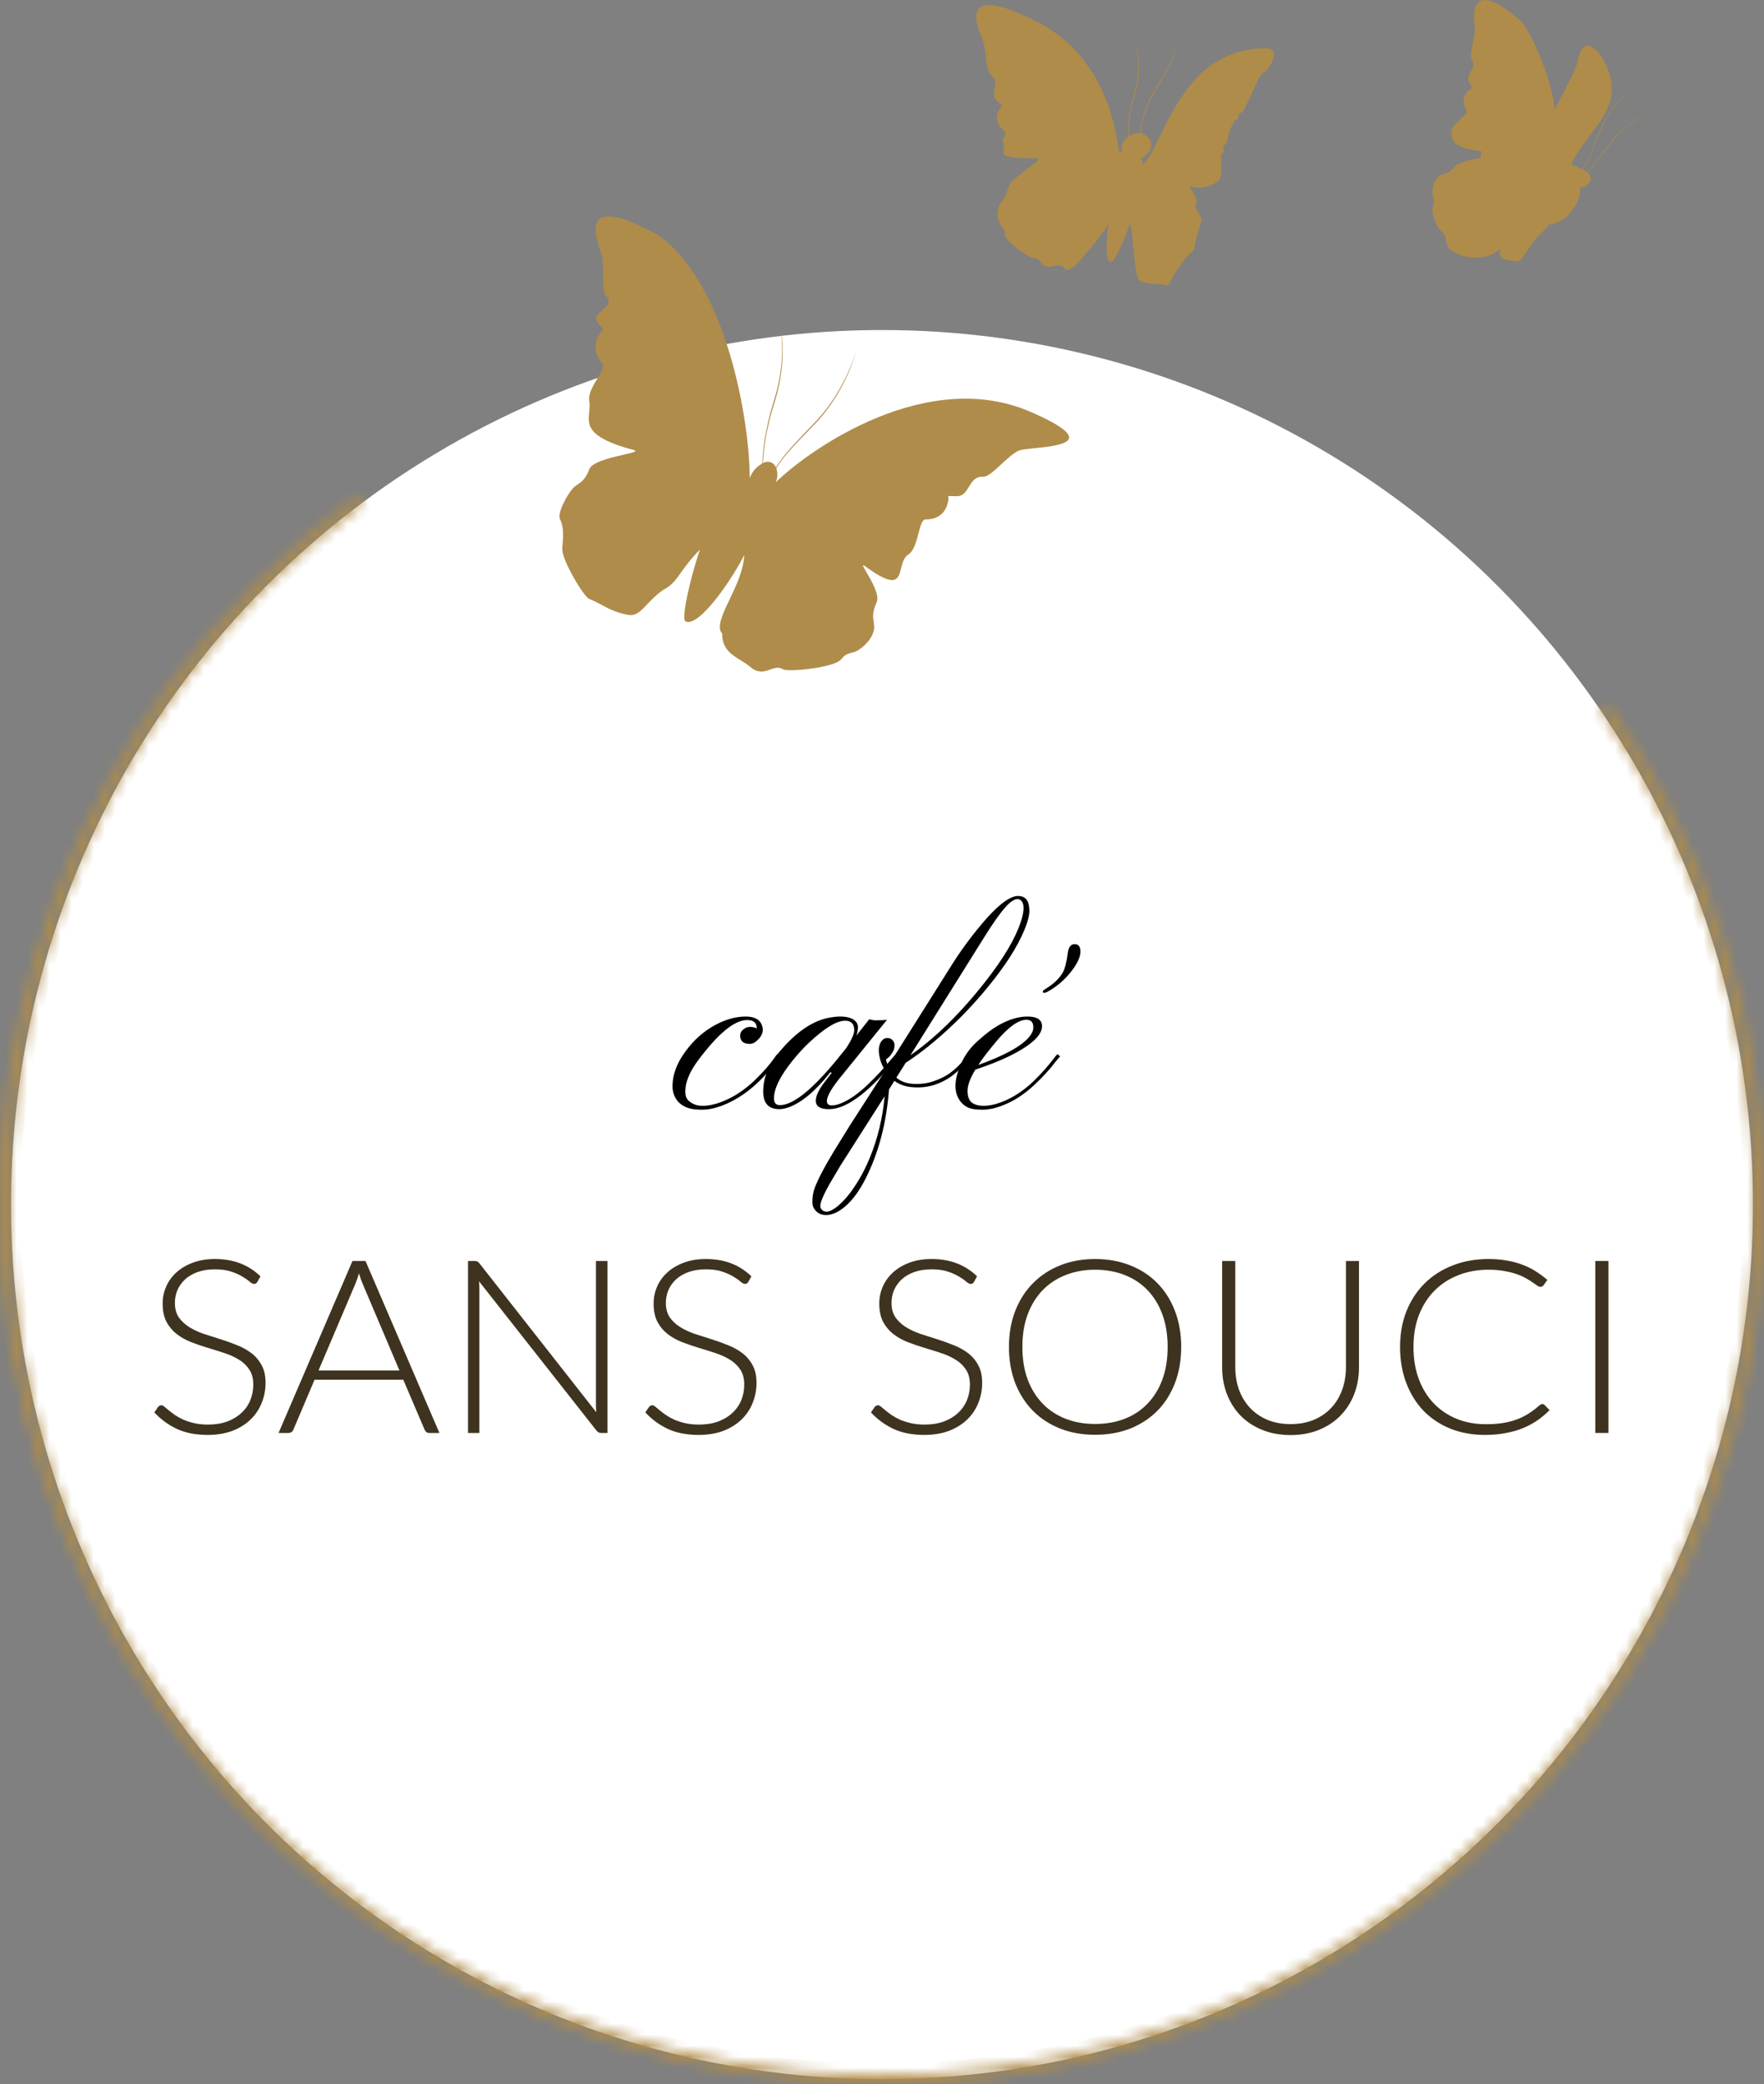
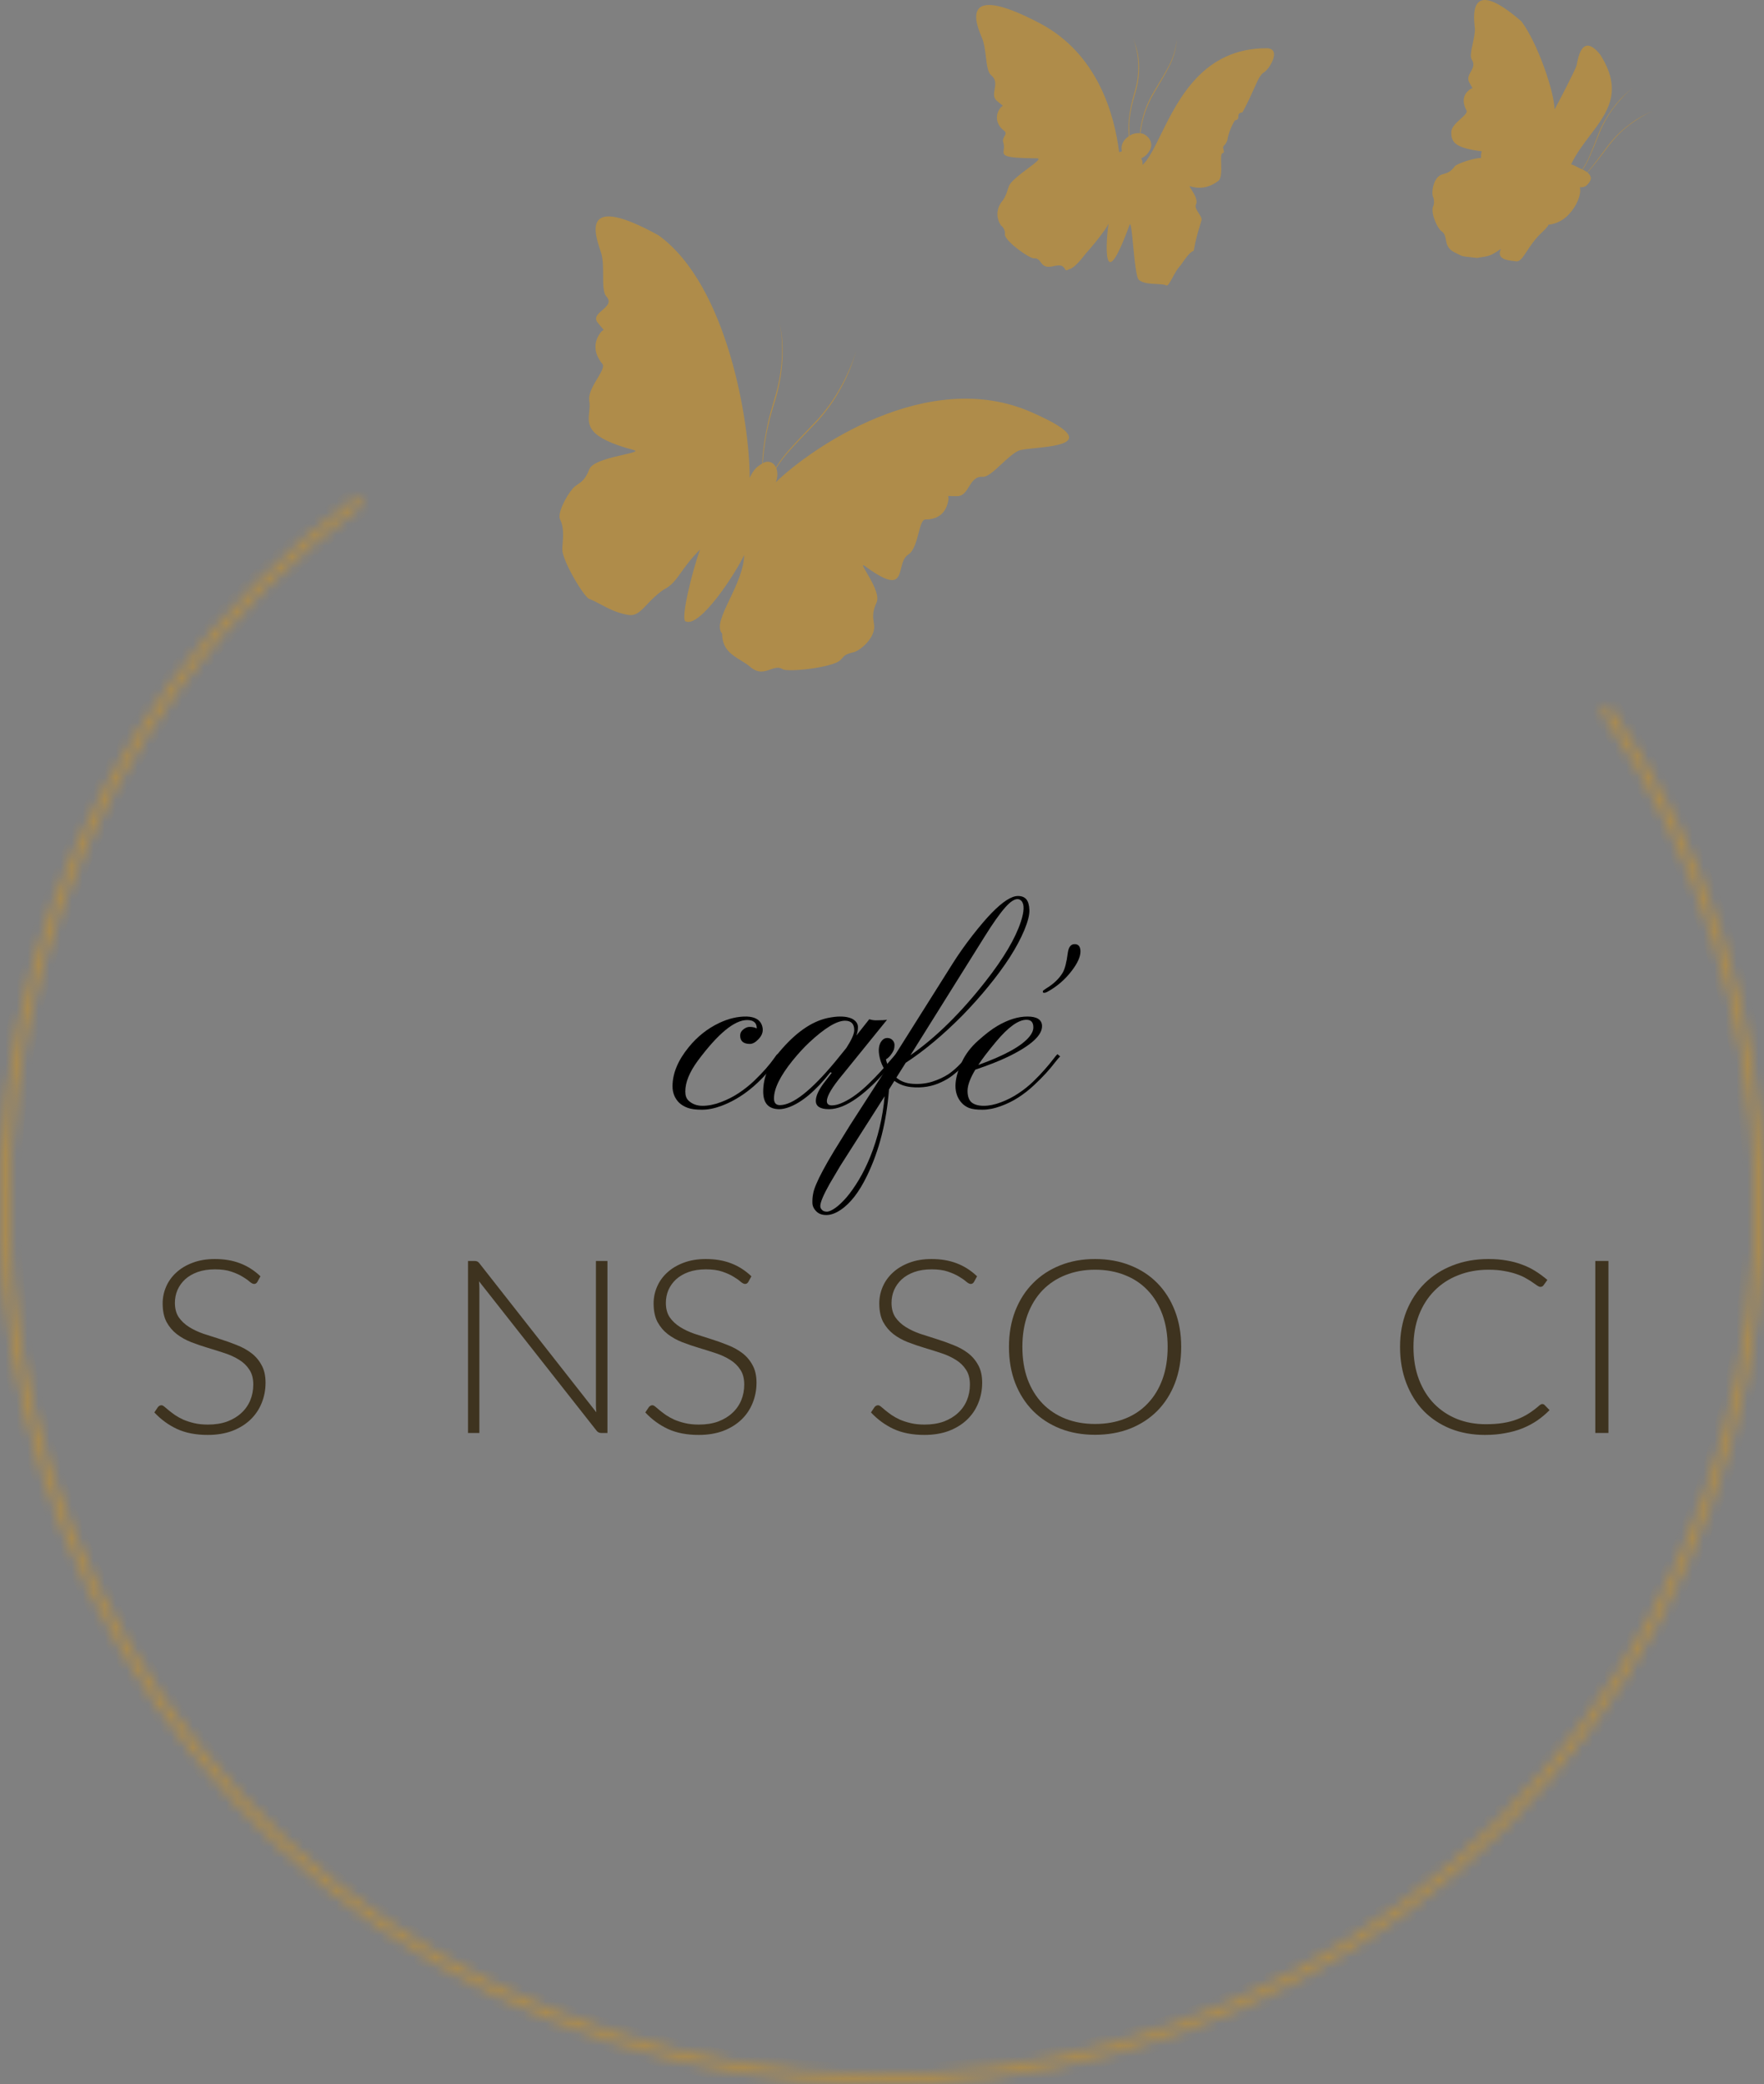
<svg xmlns="http://www.w3.org/2000/svg" width="160" height="189" viewBox="0 0 160 189" fill="none">
  <rect x="0" y="0" width="160" height="189" fill="#808080" stroke="none" />
-   <ellipse cx="80" cy="109.241" rx="79" ry="79.312" fill="white" />
  <path fill-rule="evenodd" clip-rule="evenodd" d="M147.742 11.326C147.063 11.836 146.454 12.432 145.931 13.1C145.731 13.361 145.535 13.623 145.34 13.886L145.339 13.886C145.029 14.302 144.72 14.716 144.397 15.119C144.255 15.293 144.108 15.461 143.956 15.624C143.841 15.523 143.709 15.446 143.565 15.396V15.369C143.798 15.015 144.002 14.643 144.174 14.256C144.393 13.771 144.591 13.276 144.789 12.781L144.789 12.781C144.905 12.491 145.021 12.201 145.142 11.912C145.466 11.138 145.889 10.409 146.398 9.742C146.653 9.406 146.927 9.085 147.22 8.781C147.51 8.475 147.823 8.19 148.155 7.929C147.478 8.441 146.876 9.043 146.366 9.72C145.846 10.385 145.414 11.115 145.082 11.89C144.965 12.176 144.853 12.463 144.741 12.749L144.741 12.751L144.74 12.751C144.544 13.252 144.348 13.752 144.13 14.245C143.963 14.623 143.764 14.986 143.537 15.331L143.51 15.363C143.458 15.347 143.329 15.281 143.179 15.204C142.919 15.07 142.595 14.903 142.5 14.913C142.95 13.95 143.591 13.106 144.213 12.287C145.8 10.198 147.265 8.269 145.132 4.936C143.56 3.014 143.164 5.077 143.016 5.852L143 5.934C142.863 6.392 141.246 9.514 141 9.925C141 8.428 139.5 3.939 138 1.943C133.306 -2.142 133.648 1.314 133.754 2.391C133.761 2.459 133.766 2.517 133.77 2.563C133.799 2.953 133.689 3.458 133.584 3.943L133.584 3.943C133.451 4.552 133.326 5.129 133.492 5.401C133.778 5.842 133.589 6.179 133.404 6.509C133.235 6.809 133.07 7.105 133.264 7.469C133.372 7.672 133.448 7.798 133.495 7.878C133.547 7.964 133.565 7.995 133.556 8.008C133.552 8.016 133.539 8.018 133.519 8.022C133.484 8.029 133.426 8.04 133.351 8.093C132.758 8.51 132.551 9.14 133.014 10.008C133.119 10.205 132.826 10.47 132.484 10.78C132.099 11.128 131.652 11.534 131.638 11.961C131.611 12.916 132 13.416 134.401 13.725C134.359 13.838 134.336 13.957 134.331 14.078C134.337 14.163 134.337 14.248 134.331 14.333C133.787 14.295 132.151 14.831 131.95 15.086C131.574 15.598 131.251 15.69 130.967 15.771C130.839 15.807 130.719 15.841 130.606 15.91C129.997 16.279 129.839 17.397 129.959 17.793C130.031 17.953 130.069 18.126 130.069 18.301C130.069 18.476 130.031 18.648 129.959 18.808C129.807 19.497 130.419 20.756 130.751 20.973C131.036 21.157 131.088 21.437 131.145 21.74C131.22 22.142 131.302 22.584 131.948 22.894C132.115 22.973 132.23 23.032 132.32 23.079C132.411 23.127 132.476 23.16 132.544 23.187C132.72 23.256 132.915 23.277 133.613 23.351C133.728 23.363 133.856 23.377 134 23.393C134.193 23.348 134.351 23.325 134.497 23.304C134.947 23.239 135.277 23.191 136.131 22.57C135.706 23.494 136.706 23.606 137.288 23.671C137.368 23.68 137.441 23.689 137.5 23.698C137.854 23.755 138.11 23.364 138.489 22.785L138.489 22.785C138.758 22.376 139.087 21.874 139.556 21.37C139.588 21.335 139.653 21.274 139.734 21.197C139.999 20.945 140.434 20.532 140.443 20.382C141.167 20.305 141.836 19.961 142.319 19.416C142.977 18.727 143.461 17.637 143.303 16.98C143.417 16.996 143.533 16.987 143.642 16.954C143.752 16.922 143.854 16.866 143.94 16.79C144.342 16.367 144.446 16.063 143.994 15.634C144.147 15.477 144.293 15.309 144.435 15.135C144.792 14.708 145.125 14.265 145.458 13.822L145.458 13.822L145.458 13.821C145.633 13.589 145.807 13.357 145.985 13.128C146.502 12.459 147.103 11.861 147.774 11.348C148.109 11.092 148.458 10.854 148.819 10.637C149.181 10.417 149.559 10.223 149.95 10.056C149.158 10.375 148.415 10.802 147.742 11.326ZM94.303 2.104C99.539 4.854 101.075 10.332 101.51 13.812C101.589 13.775 101.672 13.744 101.759 13.721C101.683 13.431 101.727 13.129 101.887 12.86C102.001 12.665 102.17 12.493 102.38 12.357C102.348 11.877 102.348 11.396 102.38 10.916C102.425 10.473 102.495 10.035 102.585 9.602C102.667 9.207 102.781 8.807 102.892 8.415L102.924 8.303C103.179 7.445 103.284 6.565 103.238 5.685C103.219 5.245 103.155 4.807 103.046 4.375C102.977 4.06 102.879 3.748 102.751 3.444C103.072 4.164 103.257 4.917 103.302 5.68C103.358 6.566 103.259 7.453 103.007 8.318C102.975 8.435 102.941 8.55 102.908 8.666C102.816 8.98 102.726 9.292 102.655 9.612C102.559 10.05 102.489 10.478 102.444 10.921C102.412 11.241 102.423 11.58 102.434 11.921L102.434 11.921C102.438 12.054 102.442 12.186 102.444 12.318C102.584 12.225 102.688 12.168 102.863 12.125C103.038 12.082 103.222 12.066 103.404 12.08C103.404 11.819 103.455 11.562 103.505 11.306L103.505 11.306C103.514 11.26 103.524 11.214 103.532 11.168C103.711 10.278 104.036 9.41 104.499 8.585C104.683 8.265 104.873 7.949 105.063 7.632L105.064 7.632C105.362 7.137 105.659 6.642 105.932 6.138C106.157 5.727 106.339 5.303 106.476 4.869C106.603 4.431 106.695 3.987 106.751 3.539C106.711 3.988 106.632 4.434 106.515 4.874C106.386 5.313 106.208 5.743 105.983 6.158C105.697 6.705 105.38 7.24 105.064 7.775L105.064 7.775C104.9 8.053 104.735 8.331 104.575 8.61C104.11 9.428 103.781 10.289 103.596 11.173C103.526 11.475 103.487 11.778 103.449 12.085C103.535 12.096 103.618 12.115 103.699 12.14C104.03 12.295 104.271 12.545 104.372 12.837C104.472 13.13 104.423 13.441 104.236 13.706C104.091 13.98 103.837 14.209 103.513 14.361C103.618 14.551 103.657 14.759 103.628 14.965C104.188 14.441 104.694 13.415 105.292 12.2C106.889 8.96 109.147 4.375 114.875 4.375C116.258 4.375 115.198 6.226 114.641 6.563C114.312 6.762 114.094 7.251 113.735 8.052C113.485 8.609 113.168 9.317 112.7 10.184C112.331 10.241 112.326 10.407 112.321 10.568C112.316 10.721 112.311 10.87 112 10.921C111.572 11.645 111.401 12.275 111.356 12.522C111.335 12.781 111.21 13.027 111 13.226C110.901 13.32 110.94 13.459 110.977 13.586C111.017 13.729 111.054 13.857 110.885 13.891C110.736 13.922 110.749 14.332 110.764 14.816C110.782 15.436 110.805 16.178 110.5 16.409C109.777 16.953 108.968 17.184 108 16.908C107.833 16.82 107.917 16.953 108.063 17.186C108.291 17.55 108.671 18.155 108.48 18.529C108.364 18.773 108.546 19.055 108.726 19.336C108.851 19.529 108.975 19.722 109 19.901C108.961 20.051 108.907 20.229 108.844 20.433L108.844 20.433C108.673 20.992 108.44 21.756 108.275 22.734C107.907 22.877 107.537 23.412 107.275 23.791C107.159 23.959 107.065 24.096 107 24.156C106.798 24.36 106.581 24.757 106.383 25.12C106.142 25.562 105.928 25.953 105.802 25.887C105.623 25.792 105.286 25.775 104.907 25.757C104.339 25.729 103.674 25.696 103.302 25.388C103.062 25.191 102.908 23.59 102.778 22.242L102.778 22.241C102.662 21.032 102.565 20.027 102.444 20.424C99.923 27.294 100.326 21.682 100.55 20.288C100.447 20.474 100.345 20.65 100.23 20.821C99.692 21.573 99.104 22.303 98.47 23.007C97.894 23.767 97.337 24.361 96.953 24.422C96.793 24.517 96.678 24.538 96.633 24.457C96.415 24.099 96.297 23.969 95.466 24.156C94.789 24.307 94.584 24.033 94.394 23.779C94.25 23.586 94.115 23.404 93.789 23.43C93.405 23.461 91.229 21.945 91.145 21.285C91.17 21.129 91.15 20.971 91.085 20.821C91.021 20.672 90.915 20.537 90.774 20.424C90.573 20.112 90.467 19.767 90.467 19.417C90.467 19.067 90.573 18.722 90.774 18.41L90.797 18.381C91.088 18.005 91.207 17.851 91.5 16.908C91.634 16.478 92.508 15.822 93.225 15.284C93.909 14.77 94.451 14.363 94.073 14.361C90.945 14.331 90.971 14.123 91.04 13.588C91.063 13.404 91.091 13.183 91 12.917C90.923 12.694 91.021 12.518 91.107 12.361C91.206 12.182 91.29 12.03 91.085 11.863C90.728 11.6 90.499 11.246 90.438 10.863C90.377 10.48 90.489 10.093 90.753 9.768C90.813 9.686 90.87 9.65 90.906 9.626C90.928 9.612 90.942 9.603 90.944 9.592C90.948 9.572 90.913 9.545 90.816 9.47C90.735 9.407 90.61 9.31 90.426 9.154C90.084 8.863 90.149 8.487 90.216 8.094C90.292 7.657 90.371 7.2 89.895 6.818C89.598 6.578 89.512 5.882 89.42 5.137C89.345 4.534 89.267 3.898 89.07 3.444L89.042 3.378C88.591 2.311 86.853 -1.807 94.303 2.104ZM68 43.345C68 38.357 66 25.887 59.744 21.348C52.706 17.461 53.935 21.159 54.438 22.669C54.482 22.803 54.521 22.92 54.548 23.013C54.7 23.562 54.702 24.274 54.703 24.947C54.705 25.785 54.706 26.562 55 26.884C55.472 27.401 55.051 27.764 54.633 28.124C54.24 28.463 53.85 28.799 54.211 29.256C54.627 29.783 54.757 29.876 54.742 29.919C54.731 29.953 54.628 29.956 54.506 30.117C53.855 30.95 53.788 31.961 54.639 33.005C54.83 33.241 54.534 33.736 54.188 34.316C53.796 34.973 53.339 35.739 53.45 36.362C53.511 36.702 53.476 37.036 53.441 37.366C53.318 38.548 53.2 39.674 57.5 40.818C57.901 40.929 57.363 41.053 56.561 41.236C55.404 41.501 53.695 41.893 53.45 42.559C53.12 43.445 52.731 43.708 52.389 43.938C52.235 44.042 52.09 44.139 51.966 44.285C51.295 45.056 50.538 46.598 50.804 47.112C51.156 47.795 51.079 48.734 51.027 49.36C51.011 49.551 50.998 49.713 51 49.83C51.012 50.874 52.966 54.146 53.45 54.319C53.797 54.444 54.132 54.624 54.492 54.817C55.148 55.169 55.887 55.564 56.929 55.756C57.659 55.902 58.083 55.454 58.683 54.821C59.067 54.415 59.523 53.933 60.179 53.481C60.915 53.115 61.269 52.618 61.769 51.92C62.166 51.364 62.655 50.679 63.5 49.83C62.841 51.605 61.708 56.119 62.174 56.347C63.471 56.981 66.699 52.033 67.5 50.329C67.459 51.667 66.778 53.098 66.183 54.349C65.527 55.727 64.976 56.885 65.5 57.457C65.5 58.856 66.362 59.382 67.198 59.892C67.498 60.075 67.794 60.256 68.046 60.475C68.776 61.105 69.347 60.902 69.869 60.717C70.261 60.578 70.625 60.449 71.007 60.693C71.455 60.975 75.473 60.554 76.204 59.878C76.292 59.799 76.354 59.728 76.411 59.663C76.587 59.46 76.715 59.312 77.414 59.153C77.949 59.03 79.193 58.036 79.287 56.981C79.304 56.786 79.277 56.606 79.248 56.413C79.183 55.979 79.109 55.484 79.508 54.637C79.816 53.987 79.061 52.701 78.601 51.916C78.3 51.403 78.125 51.105 78.457 51.341C81.265 53.407 81.48 52.547 81.732 51.533C81.85 51.058 81.977 50.55 82.382 50.292C82.887 49.973 83.118 49.097 83.316 48.344C83.491 47.68 83.641 47.112 83.93 47.112C85.228 47.107 85.861 46.391 86.024 45.322C86.054 45.117 85.987 45.031 86.006 44.998C86.031 44.959 86.187 44.999 86.814 44.998C87.358 44.996 87.618 44.574 87.883 44.143C88.173 43.673 88.469 43.192 89.147 43.239C89.562 43.268 90.174 42.701 90.822 42.101C91.34 41.62 91.881 41.119 92.363 40.884C92.582 40.776 93.175 40.715 93.864 40.644C96.203 40.403 99.661 40.046 93.5 37.359C84.136 33.279 73.574 40.627 70.358 43.739C70.447 43.537 70.498 43.318 70.507 43.096C70.516 42.875 70.483 42.656 70.41 42.454L70.486 42.336C70.822 41.817 71.196 41.332 71.605 40.884C72.12 40.305 72.656 39.75 73.192 39.196C73.498 38.88 73.803 38.564 74.105 38.243C74.929 37.346 75.651 36.336 76.253 35.24C76.862 34.15 77.34 32.978 77.675 31.757C77.496 32.363 77.278 32.955 77.024 33.529C76.778 34.104 76.5 34.663 76.194 35.202C75.588 36.289 74.863 37.287 74.037 38.173C73.808 38.414 73.579 38.654 73.348 38.894C72.745 39.523 72.138 40.155 71.555 40.818C71.15 41.273 70.777 41.765 70.441 42.287C70.434 42.301 70.425 42.314 70.416 42.326C70.401 42.347 70.387 42.368 70.382 42.392C70.297 42.194 70.154 42.038 69.975 41.949C69.852 41.892 69.717 41.867 69.581 41.876C69.445 41.885 69.311 41.929 69.189 42.003C69.237 41.277 69.32 40.553 69.436 39.833C69.538 39.218 69.669 38.613 69.82 38.011C69.944 37.514 70.093 37.025 70.243 36.533C70.275 36.43 70.306 36.327 70.337 36.223C70.692 35.029 70.906 33.794 70.971 32.551C71.033 31.478 70.954 30.409 70.736 29.378C70.817 29.814 70.872 30.256 70.902 30.703C70.947 31.316 70.95 31.935 70.912 32.553C70.833 33.788 70.606 35.014 70.238 36.196C70.196 36.338 70.154 36.481 70.112 36.625C69.978 37.077 69.843 37.533 69.734 37.991C69.591 38.594 69.478 39.207 69.364 39.82C69.246 40.555 69.17 41.296 69.136 42.038C69.116 42.05 69.095 42.063 69.072 42.077C68.787 42.249 68.343 42.518 68 43.345Z" fill="#AF8C4A" />
  <path d="M23.345 116.25C23.275 116.375 23.175 116.437 23.044 116.437C22.943 116.437 22.812 116.371 22.65 116.239C22.495 116.099 22.283 115.948 22.013 115.787C21.743 115.618 21.403 115.463 20.994 115.324C20.593 115.184 20.095 115.114 19.5 115.114C18.906 115.114 18.381 115.195 17.925 115.357C17.478 115.519 17.099 115.739 16.791 116.018C16.49 116.298 16.258 116.621 16.096 116.988C15.941 117.356 15.864 117.742 15.864 118.146C15.864 118.675 15.98 119.112 16.212 119.458C16.451 119.803 16.764 120.097 17.15 120.34C17.536 120.582 17.972 120.788 18.458 120.957C18.952 121.119 19.458 121.28 19.975 121.442C20.492 121.604 20.994 121.784 21.48 121.982C21.974 122.173 22.414 122.416 22.8 122.71C23.186 123.004 23.495 123.367 23.727 123.801C23.966 124.227 24.086 124.76 24.086 125.399C24.086 126.053 23.966 126.671 23.727 127.251C23.495 127.825 23.155 128.324 22.708 128.751C22.26 129.177 21.712 129.515 21.064 129.765C20.415 130.007 19.674 130.129 18.84 130.129C17.759 130.129 16.829 129.948 16.05 129.588C15.27 129.221 14.587 128.721 14 128.089L14.324 127.604C14.417 127.494 14.525 127.439 14.649 127.439C14.718 127.439 14.807 127.483 14.915 127.571C15.023 127.659 15.154 127.769 15.309 127.902C15.463 128.027 15.648 128.166 15.864 128.321C16.081 128.468 16.331 128.607 16.617 128.74C16.903 128.864 17.231 128.971 17.601 129.059C17.972 129.147 18.392 129.191 18.863 129.191C19.512 129.191 20.091 129.1 20.6 128.916C21.11 128.725 21.538 128.468 21.886 128.144C22.241 127.821 22.511 127.439 22.696 126.998C22.881 126.55 22.974 126.072 22.974 125.565C22.974 125.014 22.855 124.562 22.615 124.209C22.384 123.849 22.075 123.551 21.689 123.316C21.303 123.073 20.863 122.871 20.369 122.71C19.882 122.548 19.381 122.39 18.863 122.236C18.346 122.081 17.84 121.909 17.346 121.718C16.86 121.526 16.424 121.284 16.038 120.99C15.652 120.689 15.339 120.318 15.1 119.877C14.868 119.428 14.753 118.87 14.753 118.201C14.753 117.679 14.857 117.176 15.065 116.691C15.274 116.206 15.579 115.779 15.98 115.412C16.381 115.037 16.876 114.74 17.462 114.519C18.057 114.291 18.732 114.177 19.489 114.177C20.338 114.177 21.098 114.306 21.77 114.563C22.449 114.82 23.067 115.214 23.623 115.743L23.345 116.25Z" fill="#3E331F" />
-   <path d="M39.856 129.952H38.941C38.833 129.952 38.745 129.926 38.675 129.875C38.605 129.816 38.551 129.743 38.513 129.654L36.579 125.124H28.531L26.609 129.654C26.578 129.735 26.524 129.805 26.447 129.864C26.37 129.923 26.277 129.952 26.169 129.952H25.266L31.971 114.354H33.152L39.856 129.952ZM28.89 124.286H36.232L32.885 116.404C32.831 116.279 32.777 116.14 32.723 115.985C32.669 115.824 32.615 115.655 32.561 115.478C32.507 115.655 32.453 115.824 32.399 115.985C32.345 116.14 32.291 116.283 32.237 116.415L28.89 124.286Z" fill="#3E331F" />
  <path d="M43.03 114.354C43.138 114.354 43.223 114.368 43.284 114.398C43.346 114.42 43.412 114.475 43.481 114.563L54.088 128.078C54.065 127.858 54.053 127.645 54.053 127.439V114.354H55.096V129.952H54.528C54.35 129.952 54.208 129.879 54.1 129.732L43.447 116.195C43.47 116.415 43.481 116.625 43.481 116.823V129.952H42.451V114.354H43.03Z" fill="#3E331F" />
  <path d="M67.876 116.25C67.806 116.375 67.706 116.437 67.575 116.437C67.475 116.437 67.343 116.371 67.181 116.239C67.027 116.099 66.814 115.948 66.544 115.787C66.274 115.618 65.934 115.463 65.525 115.324C65.124 115.184 64.626 115.114 64.032 115.114C63.437 115.114 62.912 115.195 62.457 115.357C62.009 115.519 61.631 115.739 61.322 116.018C61.021 116.298 60.789 116.621 60.627 116.988C60.473 117.356 60.396 117.742 60.396 118.146C60.396 118.675 60.511 119.112 60.743 119.458C60.982 119.803 61.295 120.097 61.681 120.34C62.067 120.582 62.503 120.788 62.989 120.957C63.483 121.119 63.989 121.28 64.506 121.442C65.024 121.604 65.525 121.784 66.012 121.982C66.506 122.173 66.946 122.416 67.332 122.71C67.718 123.004 68.026 123.367 68.258 123.801C68.497 124.227 68.617 124.76 68.617 125.399C68.617 126.053 68.497 126.671 68.258 127.251C68.026 127.825 67.687 128.324 67.239 128.751C66.791 129.177 66.243 129.515 65.595 129.765C64.946 130.007 64.205 130.129 63.372 130.129C62.291 130.129 61.361 129.948 60.581 129.588C59.801 129.221 59.118 128.721 58.531 128.089L58.856 127.604C58.948 127.494 59.056 127.439 59.18 127.439C59.249 127.439 59.338 127.483 59.446 127.571C59.554 127.659 59.685 127.769 59.84 127.902C59.994 128.027 60.179 128.166 60.396 128.321C60.612 128.468 60.863 128.607 61.148 128.74C61.434 128.864 61.762 128.971 62.133 129.059C62.503 129.147 62.924 129.191 63.395 129.191C64.043 129.191 64.622 129.1 65.132 128.916C65.641 128.725 66.07 128.468 66.417 128.144C66.772 127.821 67.042 127.439 67.228 126.998C67.413 126.55 67.505 126.072 67.505 125.565C67.505 125.014 67.386 124.562 67.147 124.209C66.915 123.849 66.606 123.551 66.22 123.316C65.834 123.073 65.394 122.871 64.9 122.71C64.414 122.548 63.912 122.39 63.395 122.236C62.877 122.081 62.372 121.909 61.878 121.718C61.392 121.526 60.955 121.284 60.569 120.99C60.183 120.689 59.871 120.318 59.631 119.877C59.4 119.428 59.284 118.87 59.284 118.201C59.284 117.679 59.388 117.176 59.597 116.691C59.805 116.206 60.11 115.779 60.511 115.412C60.913 115.037 61.407 114.74 61.994 114.519C62.588 114.291 63.264 114.177 64.02 114.177C64.869 114.177 65.63 114.306 66.301 114.563C66.981 114.82 67.598 115.214 68.154 115.743L67.876 116.25Z" fill="#3E331F" />
  <path d="M88.345 116.25C88.275 116.375 88.175 116.437 88.044 116.437C87.943 116.437 87.812 116.371 87.65 116.239C87.496 116.099 87.283 115.948 87.013 115.787C86.743 115.618 86.403 115.463 85.994 115.324C85.593 115.184 85.095 115.114 84.5 115.114C83.906 115.114 83.381 115.195 82.925 115.357C82.478 115.519 82.099 115.739 81.791 116.018C81.49 116.298 81.258 116.621 81.096 116.988C80.942 117.356 80.864 117.742 80.864 118.146C80.864 118.675 80.98 119.112 81.212 119.458C81.451 119.803 81.764 120.097 82.15 120.34C82.536 120.582 82.972 120.788 83.458 120.957C83.952 121.119 84.458 121.28 84.975 121.442C85.492 121.604 85.994 121.784 86.48 121.982C86.974 122.173 87.414 122.416 87.8 122.71C88.186 123.004 88.495 123.367 88.727 123.801C88.966 124.227 89.086 124.76 89.086 125.399C89.086 126.053 88.966 126.671 88.727 127.251C88.495 127.825 88.156 128.324 87.708 128.751C87.26 129.177 86.712 129.515 86.064 129.765C85.415 130.007 84.674 130.129 83.84 130.129C82.76 130.129 81.829 129.948 81.05 129.588C80.27 129.221 79.587 128.721 79 128.089L79.324 127.604C79.417 127.494 79.525 127.439 79.648 127.439C79.718 127.439 79.807 127.483 79.915 127.571C80.023 127.659 80.154 127.769 80.308 127.902C80.463 128.027 80.648 128.166 80.864 128.321C81.08 128.468 81.331 128.607 81.617 128.74C81.903 128.864 82.231 128.971 82.601 129.059C82.972 129.147 83.392 129.191 83.863 129.191C84.512 129.191 85.091 129.1 85.6 128.916C86.11 128.725 86.538 128.468 86.886 128.144C87.241 127.821 87.511 127.439 87.696 126.998C87.882 126.55 87.974 126.072 87.974 125.565C87.974 125.014 87.855 124.562 87.615 124.209C87.384 123.849 87.075 123.551 86.689 123.316C86.303 123.073 85.863 122.871 85.369 122.71C84.882 122.548 84.381 122.39 83.863 122.236C83.346 122.081 82.841 121.909 82.347 121.718C81.86 121.526 81.424 121.284 81.038 120.99C80.652 120.689 80.339 120.318 80.1 119.877C79.868 119.428 79.753 118.87 79.753 118.201C79.753 117.679 79.857 117.176 80.065 116.691C80.274 116.206 80.579 115.779 80.98 115.412C81.382 115.037 81.876 114.74 82.462 114.519C83.057 114.291 83.732 114.177 84.489 114.177C85.338 114.177 86.098 114.306 86.77 114.563C87.449 114.82 88.067 115.214 88.623 115.743L88.345 116.25Z" fill="#3E331F" />
  <path d="M107.137 122.147C107.137 123.353 106.948 124.448 106.57 125.432C106.192 126.41 105.659 127.248 104.972 127.946C104.285 128.637 103.463 129.173 102.505 129.555C101.548 129.93 100.487 130.117 99.321 130.117C98.171 130.117 97.117 129.93 96.16 129.555C95.203 129.173 94.38 128.637 93.694 127.946C93.006 127.248 92.47 126.41 92.084 125.432C91.706 124.448 91.516 123.353 91.516 122.147C91.516 120.95 91.706 119.862 92.084 118.884C92.47 117.9 93.006 117.062 93.694 116.371C94.38 115.673 95.203 115.133 96.16 114.751C97.117 114.368 98.171 114.177 99.321 114.177C100.487 114.177 101.548 114.368 102.505 114.751C103.463 115.125 104.285 115.662 104.972 116.36C105.659 117.058 106.192 117.9 106.57 118.884C106.948 119.862 107.137 120.95 107.137 122.147ZM105.91 122.147C105.91 121.06 105.752 120.082 105.435 119.215C105.119 118.348 104.671 117.613 104.092 117.01C103.521 116.408 102.83 115.948 102.019 115.632C101.209 115.309 100.309 115.147 99.321 115.147C98.348 115.147 97.457 115.309 96.646 115.632C95.843 115.948 95.149 116.408 94.562 117.01C93.983 117.613 93.531 118.348 93.207 119.215C92.891 120.082 92.732 121.06 92.732 122.147C92.732 123.242 92.891 124.224 93.207 125.091C93.531 125.951 93.983 126.682 94.562 127.284C95.149 127.887 95.843 128.346 96.646 128.662C97.457 128.978 98.348 129.136 99.321 129.136C100.309 129.136 101.209 128.978 102.019 128.662C102.83 128.346 103.521 127.887 104.092 127.284C104.671 126.682 105.119 125.951 105.435 125.091C105.752 124.224 105.91 123.242 105.91 122.147Z" fill="#3E331F" />
-   <path d="M117.057 129.147C117.845 129.147 118.547 129.019 119.165 128.762C119.79 128.497 120.319 128.133 120.751 127.67C121.184 127.207 121.512 126.663 121.736 126.039C121.967 125.407 122.083 124.727 122.083 123.999V114.354H123.264V123.999C123.264 124.859 123.121 125.664 122.836 126.414C122.55 127.156 122.137 127.806 121.597 128.365C121.064 128.916 120.412 129.35 119.64 129.666C118.875 129.982 118.015 130.14 117.057 130.14C116.1 130.14 115.236 129.982 114.464 129.666C113.699 129.35 113.047 128.916 112.507 128.365C111.974 127.806 111.565 127.156 111.279 126.414C110.994 125.664 110.851 124.859 110.851 123.999V114.354H112.044V123.988C112.044 124.716 112.155 125.396 112.379 126.028C112.611 126.652 112.939 127.196 113.364 127.659C113.796 128.122 114.321 128.486 114.938 128.751C115.564 129.015 116.27 129.147 117.057 129.147Z" fill="#3E331F" />
  <path d="M139.89 127.329C139.967 127.329 140.033 127.354 140.087 127.406L140.55 127.88C140.21 128.225 139.84 128.537 139.438 128.817C139.037 129.089 138.597 129.324 138.118 129.522C137.647 129.713 137.126 129.86 136.555 129.963C135.991 130.073 135.37 130.129 134.691 130.129C133.556 130.129 132.514 129.941 131.564 129.566C130.622 129.184 129.812 128.648 129.133 127.957C128.461 127.259 127.936 126.417 127.558 125.432C127.179 124.448 126.99 123.353 126.99 122.147C126.99 120.964 127.183 119.884 127.569 118.906C127.963 117.929 128.511 117.091 129.214 116.393C129.924 115.688 130.769 115.144 131.75 114.762C132.738 114.372 133.826 114.177 135.015 114.177C135.609 114.177 136.154 114.221 136.648 114.31C137.142 114.39 137.601 114.512 138.026 114.673C138.458 114.828 138.863 115.023 139.241 115.258C139.62 115.493 139.99 115.765 140.353 116.073L139.994 116.569C139.932 116.658 139.836 116.702 139.705 116.702C139.635 116.702 139.546 116.665 139.438 116.592C139.33 116.511 139.191 116.415 139.021 116.305C138.859 116.187 138.659 116.062 138.419 115.93C138.188 115.79 137.91 115.666 137.586 115.555C137.261 115.438 136.887 115.342 136.462 115.269C136.038 115.188 135.555 115.147 135.015 115.147C134.019 115.147 133.104 115.313 132.271 115.644C131.437 115.967 130.719 116.434 130.117 117.044C129.515 117.646 129.044 118.381 128.704 119.248C128.372 120.108 128.206 121.074 128.206 122.147C128.206 123.25 128.372 124.235 128.704 125.102C129.036 125.969 129.495 126.704 130.082 127.306C130.669 127.902 131.36 128.361 132.155 128.684C132.958 129 133.826 129.158 134.76 129.158C135.347 129.158 135.868 129.122 136.323 129.048C136.787 128.975 137.211 128.864 137.597 128.717C137.983 128.571 138.342 128.39 138.674 128.177C139.006 127.964 139.334 127.714 139.658 127.428C139.697 127.398 139.732 127.376 139.763 127.362C139.801 127.34 139.844 127.329 139.89 127.329Z" fill="#3E331F" />
  <path d="M145.891 129.952H144.698V114.354H145.891V129.952Z" fill="#3E331F" />
  <path d="M68.639 93.214C68.623 92.742 68.332 92.505 67.767 92.505C66.614 92.505 65.122 93.736 63.292 96.198C62.536 97.225 62.158 98.154 62.158 98.986C62.158 99.345 62.253 99.618 62.444 99.805C62.778 100.123 63.204 100.282 63.721 100.282C64.246 100.282 64.799 100.172 65.38 99.952C65.969 99.732 66.514 99.455 67.016 99.121C67.517 98.786 67.974 98.424 68.388 98.032C68.802 97.633 69.16 97.262 69.462 96.919C69.765 96.569 70.003 96.271 70.178 96.027C70.353 95.782 70.457 95.64 70.489 95.599L70.751 95.807L70.429 96.247C68.933 98.26 67.262 99.61 65.416 100.294C64.796 100.523 64.211 100.637 63.662 100.637C63.113 100.637 62.683 100.58 62.373 100.466C62.062 100.351 61.804 100.197 61.597 100.001C61.199 99.602 61 99.104 61 98.509C61 97.343 61.493 96.157 62.48 94.951C63.252 94.005 64.167 93.28 65.225 92.774C66.085 92.367 66.92 92.171 67.732 92.187C68.448 92.212 68.901 92.46 69.092 92.933C69.283 93.414 69.18 93.854 68.782 94.254C68.519 94.531 68.265 94.669 68.018 94.669C67.445 94.669 67.151 94.429 67.135 93.948C67.127 93.72 67.21 93.532 67.385 93.386C67.569 93.231 67.748 93.145 67.923 93.129C68.177 93.112 68.416 93.157 68.639 93.263V93.214Z" fill="black" />
  <path d="M75.191 100.588C74.396 100.588 73.998 100.335 73.998 99.83C73.998 99.414 74.228 98.892 74.69 98.265L75.442 97.286L75.323 97.237C73.986 98.925 72.725 99.985 71.539 100.417C71.213 100.531 70.93 100.588 70.692 100.588C69.713 100.588 69.224 100.054 69.224 98.986C69.224 97.731 69.713 96.532 70.692 95.391C72.14 93.663 73.596 92.64 75.06 92.322C75.498 92.232 75.872 92.187 76.182 92.187C76.492 92.187 76.735 92.212 76.91 92.261C77.093 92.301 77.252 92.362 77.387 92.444C77.674 92.632 77.817 92.864 77.817 93.141C77.817 93.41 77.769 93.667 77.674 93.911L78.844 92.432C79.058 92.497 79.257 92.53 79.44 92.53C79.91 92.53 80.248 92.513 80.455 92.481L76.433 97.445C75.478 98.587 75 99.389 75 99.854C75 100.115 75.151 100.245 75.454 100.245C75.756 100.245 76.102 100.152 76.492 99.964C76.89 99.777 77.284 99.536 77.674 99.243C78.064 98.949 78.442 98.623 78.808 98.265C79.182 97.906 79.524 97.555 79.834 97.213C80.153 96.871 80.431 96.553 80.67 96.259L81.243 95.599L81.493 95.807L80.885 96.516C78.593 99.231 76.695 100.588 75.191 100.588ZM71.885 96.186C70.763 97.58 70.202 98.721 70.202 99.61C70.202 100.017 70.381 100.221 70.739 100.221C71.901 100.221 73.576 98.904 75.764 96.271L76.767 95.036C77.244 94.294 77.483 93.757 77.483 93.422C77.483 92.852 77.204 92.566 76.647 92.566C75.891 92.566 74.805 93.227 73.389 94.547C72.904 95.004 72.402 95.55 71.885 96.186Z" fill="black" />
  <path d="M80.634 98.803C80.411 101.737 79.747 104.346 78.641 106.629C77.924 108.112 77.121 109.147 76.23 109.734C75.776 110.036 75.35 110.187 74.953 110.187C74.555 110.187 74.248 110.073 74.034 109.844C73.811 109.624 73.695 109.372 73.687 109.086C73.68 108.809 73.699 108.544 73.747 108.292C73.787 108.039 73.882 107.737 74.034 107.387C74.177 107.044 74.38 106.629 74.642 106.139C74.897 105.658 75.231 105.076 75.645 104.391L77.137 101.982L80.288 97.091C80.049 96.707 79.886 96.324 79.798 95.941C79.711 95.558 79.687 95.244 79.727 95C79.759 94.755 79.842 94.551 79.977 94.388C80.113 94.217 80.28 94.132 80.479 94.132C80.67 94.132 80.829 94.197 80.956 94.327C81.076 94.458 81.135 94.604 81.135 94.767C81.135 94.93 81.115 95.073 81.076 95.195C81.028 95.309 80.968 95.419 80.897 95.525C80.729 95.786 80.55 95.966 80.359 96.064C80.391 96.243 80.459 96.443 80.562 96.663L86.423 87.357C86.932 86.55 87.525 85.71 88.201 84.838C88.885 83.966 89.466 83.285 89.944 82.796C90.946 81.769 91.742 81.255 92.331 81.255C92.673 81.255 92.927 81.357 93.094 81.561C93.262 81.765 93.353 82.087 93.369 82.527C93.385 82.959 93.234 83.562 92.915 84.337C92.597 85.103 92.16 85.922 91.603 86.795C91.046 87.659 90.393 88.547 89.645 89.46C88.905 90.365 88.117 91.246 87.282 92.102C85.516 93.879 83.805 95.305 82.15 96.382L81.302 97.727C81.684 98.061 82.181 98.248 82.794 98.289C83.415 98.33 84.004 98.265 84.561 98.093C85.118 97.914 85.607 97.686 86.029 97.409C86.602 97.025 87.21 96.426 87.855 95.611L88.129 95.807C88.042 95.888 87.922 96.023 87.771 96.21C87.62 96.398 87.429 96.606 87.198 96.834C86.976 97.054 86.713 97.282 86.411 97.519C86.116 97.747 85.778 97.951 85.396 98.13C84.545 98.538 83.618 98.689 82.615 98.582C82.042 98.517 81.545 98.33 81.123 98.02L80.634 98.803ZM82.579 95.697C84.879 94.091 87.147 91.861 89.383 89.008C91.022 86.921 92.092 85.115 92.593 83.591C92.903 82.645 92.923 82.018 92.653 81.708C92.549 81.594 92.426 81.537 92.283 81.537C92.148 81.537 91.993 81.594 91.817 81.708C91.642 81.814 91.427 82.01 91.173 82.295C90.672 82.865 90.055 83.738 89.323 84.912L82.579 95.697ZM80.24 99.414L76.218 105.724L75.263 107.338C74.69 108.357 74.403 109.033 74.403 109.368C74.403 109.506 74.455 109.624 74.559 109.722C74.654 109.828 74.801 109.881 75 109.881C75.191 109.881 75.45 109.767 75.776 109.539C76.094 109.311 76.437 108.984 76.803 108.561C77.161 108.137 77.527 107.615 77.901 106.995C78.267 106.384 78.609 105.691 78.927 104.917C79.627 103.188 80.065 101.354 80.24 99.414Z" fill="black" />
  <path d="M94.885 89.644C95.561 89.236 96.062 88.759 96.389 88.213C96.588 87.871 96.743 87.267 96.854 86.403C96.926 85.882 97.133 85.621 97.475 85.621C97.825 85.621 98 85.845 98 86.293C98 86.758 97.745 87.329 97.236 88.005C96.615 88.829 95.86 89.481 94.968 89.962C94.873 90.011 94.785 90.035 94.706 90.035C94.626 90.035 94.587 90.002 94.587 89.937C94.587 89.872 94.61 89.827 94.658 89.803C94.706 89.77 94.781 89.717 94.885 89.644ZM92.39 99.512C91.889 99.838 91.344 100.107 90.755 100.319C90.174 100.531 89.621 100.637 89.096 100.637C88.571 100.637 88.169 100.584 87.891 100.478C87.62 100.364 87.397 100.209 87.222 100.013C86.474 99.182 86.478 97.955 87.234 96.332C87.56 95.615 88.054 94.963 88.714 94.376C89.375 93.781 89.956 93.337 90.457 93.043C91.427 92.473 92.339 92.187 93.19 92.187C94.033 92.187 94.475 92.456 94.515 92.994C94.57 93.867 93.536 94.816 91.412 95.843C90.632 96.218 89.649 96.606 88.463 97.005C87.994 97.788 87.759 98.428 87.759 98.925C87.759 99.414 87.883 99.764 88.129 99.977C88.384 100.18 88.75 100.282 89.227 100.282C89.713 100.282 90.234 100.176 90.791 99.964C91.356 99.752 91.881 99.483 92.367 99.157C92.86 98.831 93.305 98.477 93.703 98.093C94.101 97.71 94.451 97.343 94.754 96.993C95.064 96.642 95.314 96.341 95.505 96.088C95.704 95.827 95.84 95.664 95.911 95.599L96.162 95.807C96.058 95.896 95.899 96.08 95.684 96.357C95.478 96.634 95.211 96.952 94.885 97.311C94.567 97.661 94.197 98.032 93.775 98.424C93.361 98.815 92.9 99.178 92.39 99.512ZM88.738 96.577C91.141 95.713 92.689 94.853 93.381 93.997C93.612 93.712 93.727 93.434 93.727 93.165C93.727 92.709 93.52 92.481 93.106 92.481C92.374 92.481 91.459 93.137 90.361 94.449C89.597 95.362 89.056 96.072 88.738 96.577Z" fill="black" />
  <mask id="path-6-inside-1_2220_143" fill="white">
    <path d="M145.508 64.128C145.703 63.994 145.971 64.043 146.105 64.239C154.871 77.07 159.697 92.175 159.986 107.706C160.278 123.38 155.937 138.793 147.504 152.021C139.07 165.249 126.919 175.706 112.566 182.088C98.213 188.47 82.294 190.493 66.796 187.905C51.297 185.318 36.906 178.234 25.418 167.538C13.929 156.842 5.853 143.008 2.196 127.761C-1.46 112.515 -0.535 96.532 4.856 81.807C10.198 67.216 19.691 54.5 32.167 45.216C32.357 45.075 32.626 45.115 32.767 45.306C32.909 45.497 32.868 45.767 32.677 45.909C20.338 55.093 10.949 67.67 5.665 82.102C0.332 96.668 -0.583 112.479 3.034 127.561C6.651 142.644 14.641 156.329 26.006 166.91C37.37 177.49 51.606 184.498 66.938 187.058C82.269 189.617 98.017 187.616 112.215 181.303C126.414 174.99 138.434 164.645 146.776 151.56C155.119 138.474 159.414 123.227 159.125 107.722C158.839 92.361 154.066 77.42 145.397 64.729C145.263 64.532 145.312 64.263 145.508 64.128Z" />
  </mask>
  <path d="M145.508 64.128C145.703 63.994 145.971 64.043 146.105 64.239C154.871 77.07 159.697 92.175 159.986 107.706C160.278 123.38 155.937 138.793 147.504 152.021C139.07 165.249 126.919 175.706 112.566 182.088C98.213 188.47 82.294 190.493 66.796 187.905C51.297 185.318 36.906 178.234 25.418 167.538C13.929 156.842 5.853 143.008 2.196 127.761C-1.46 112.515 -0.535 96.532 4.856 81.807C10.198 67.216 19.691 54.5 32.167 45.216C32.357 45.075 32.626 45.115 32.767 45.306C32.909 45.497 32.868 45.767 32.677 45.909C20.338 55.093 10.949 67.67 5.665 82.102C0.332 96.668 -0.583 112.479 3.034 127.561C6.651 142.644 14.641 156.329 26.006 166.91C37.37 177.49 51.606 184.498 66.938 187.058C82.269 189.617 98.017 187.616 112.215 181.303C126.414 174.99 138.434 164.645 146.776 151.56C155.119 138.474 159.414 123.227 159.125 107.722C158.839 92.361 154.066 77.42 145.397 64.729C145.263 64.532 145.312 64.263 145.508 64.128Z" fill="white" stroke="#AF8C4A" stroke-width="2" mask="url(#path-6-inside-1_2220_143)" />
</svg>